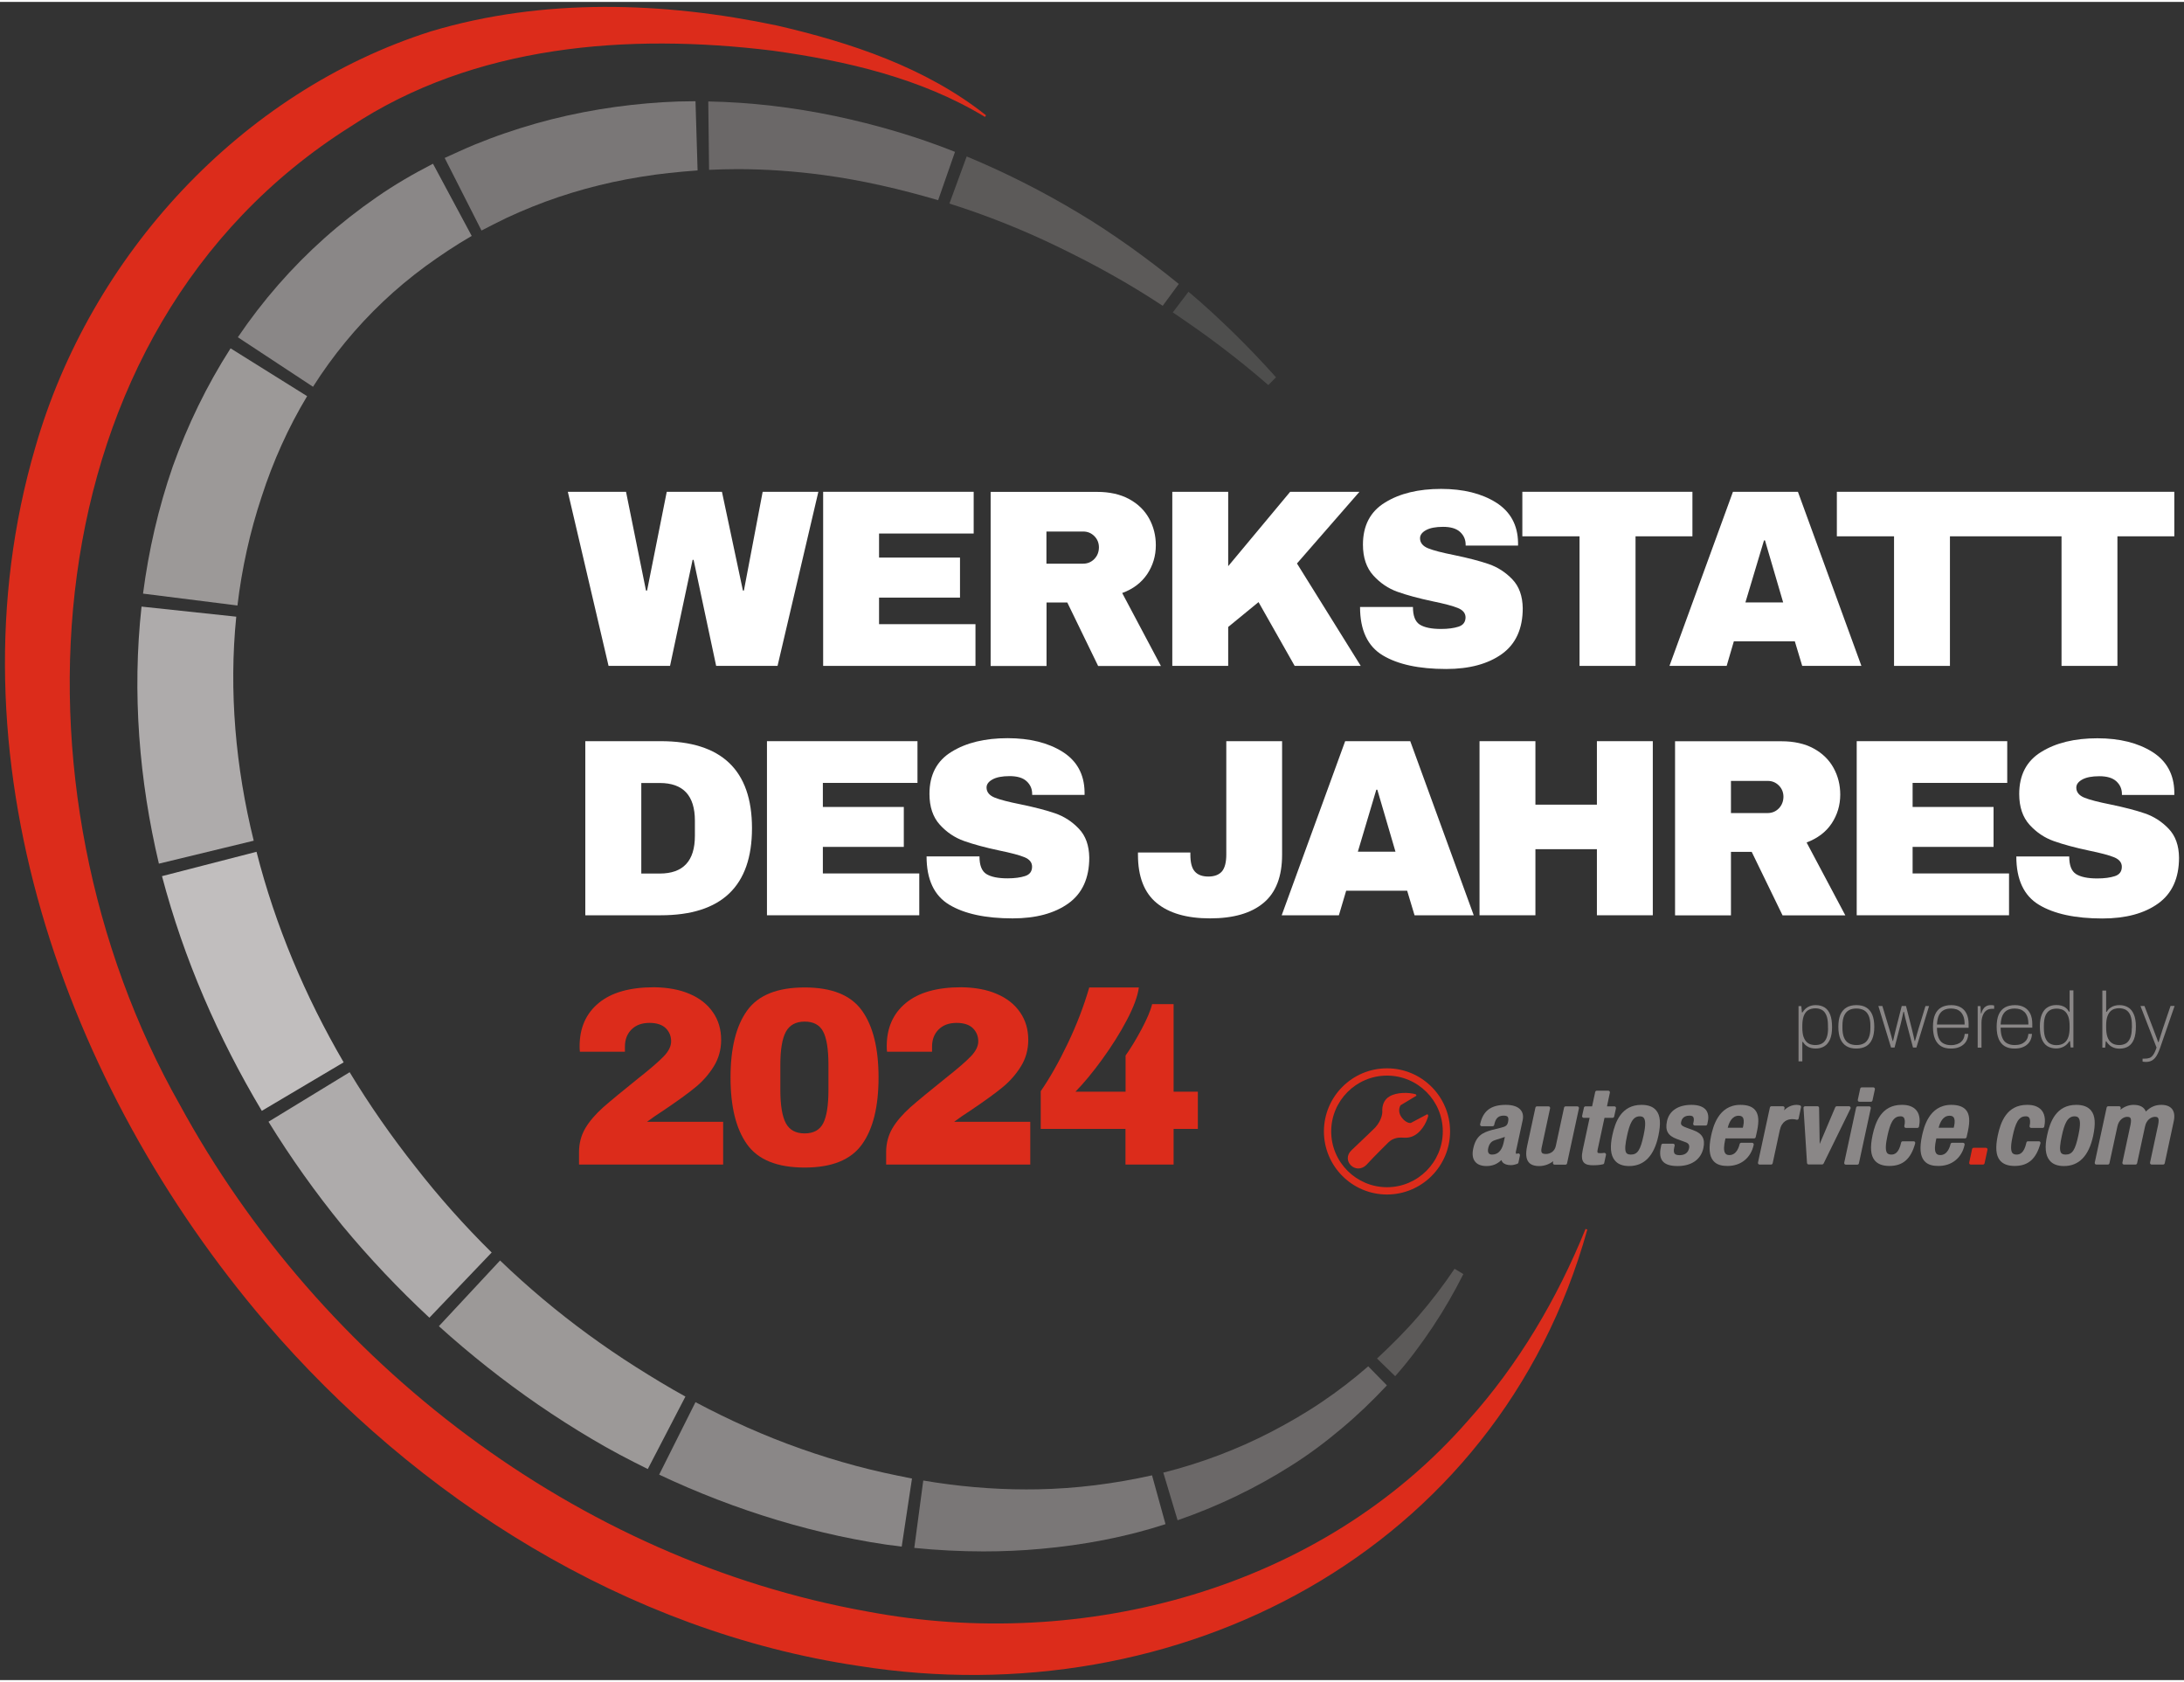
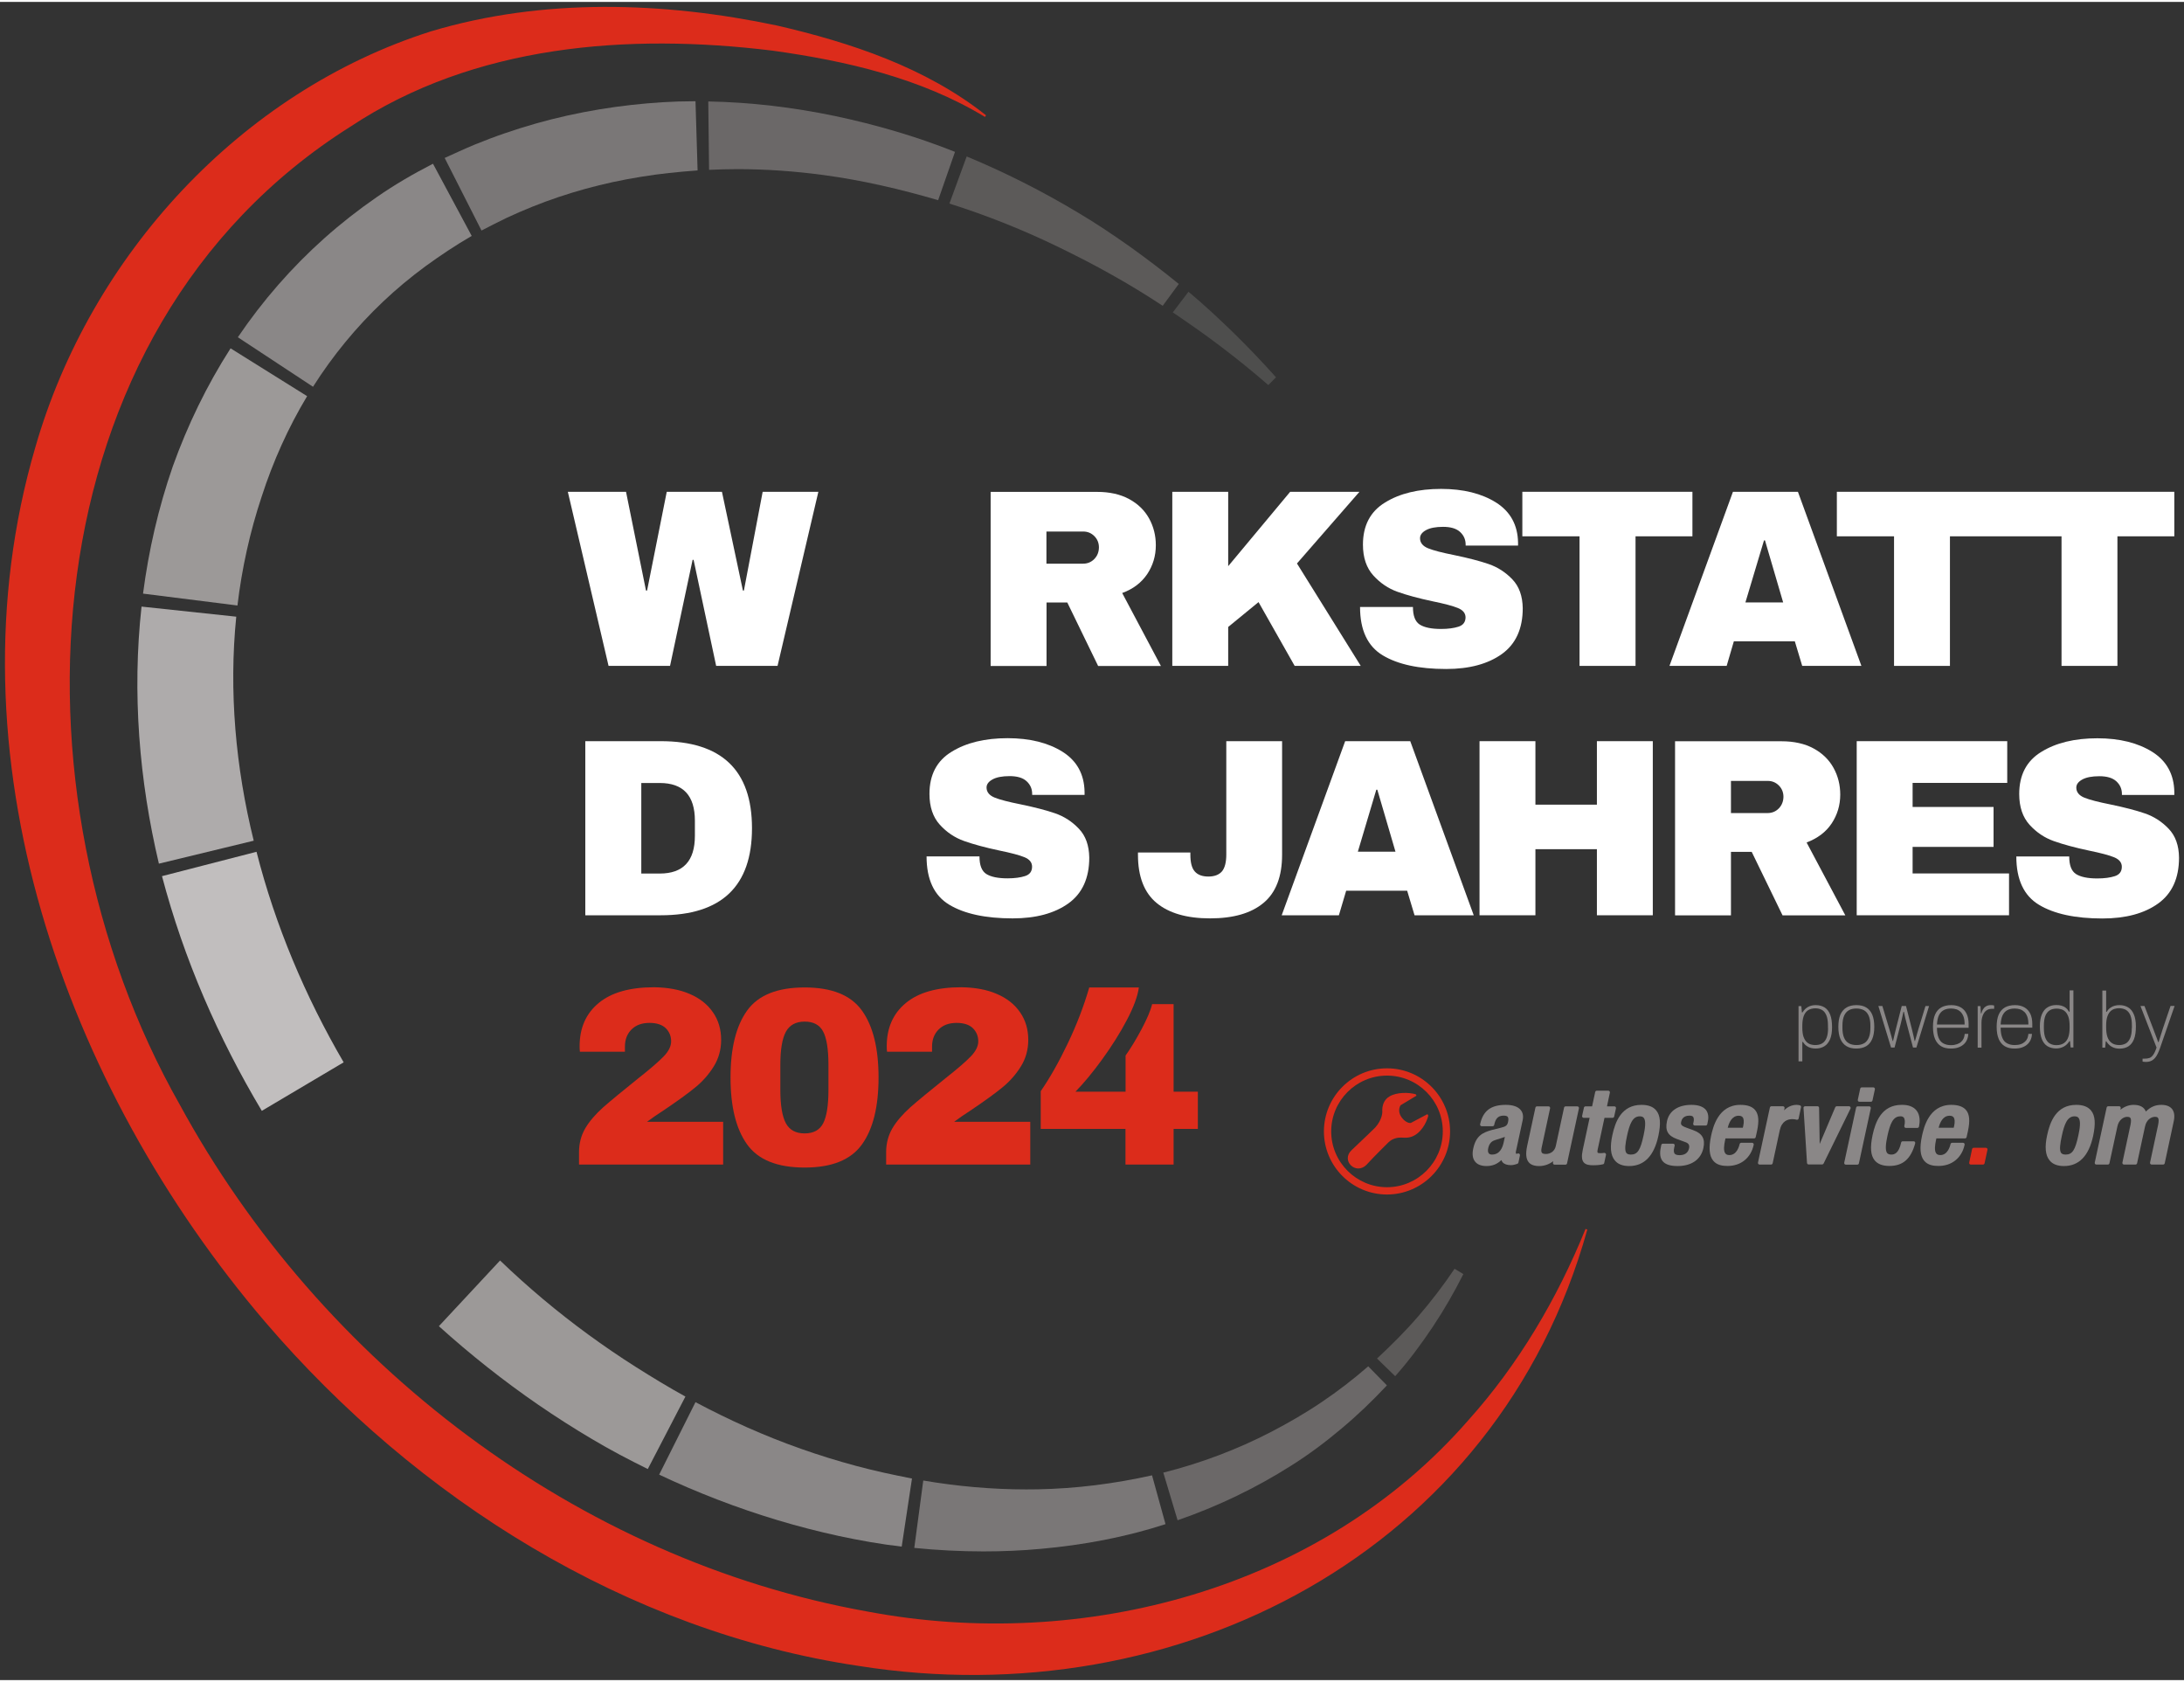
<svg xmlns="http://www.w3.org/2000/svg" version="1.1" x="0px" y="0px" viewBox="0 0 2188.1 1681" style="enable-background:new 0 0 2188.1 1681;" xml:space="preserve" width="200" height="154">
  <rect x="0" y="0" width="2188.1" height="1681" fill="#333333" stroke="none" />
  <style type="text/css">
	.st0{fill:#AEABAB;}
	.st1{fill:#9C9998;}
	.st2{fill:#8A8787;}
	.st3{fill:#7A7777;}
	.st4{fill:#6B6868;}
	.st5{fill:#5C5A59;}
	.st6{fill:#4E4E4D;}
	.st7{fill:#DC2C1B;}
	.st8{fill:#282727;}
	.st9{fill:#C1BEBE;}
	.st10{fill:#FFFFFF;}
	.st11{display:none;}
</style>
  <g id="Ebene_1">
    <path class="st9" d="M257,851.3l-94.7,24.4c21.9,83.1,56.4,162.1,100,235.1l82-48.6C305.7,996,275.7,924.9,257,851.3" />
    <path class="st0" d="M141.8,605.7c-9.5,86.5-2.4,173.9,17.4,257.5l95-23c-18.2-73.6-25-149.9-17.5-224.4L141.8,605.7z" />
    <path class="st1" d="M231,347c-23.8,37.1-43.1,77-57.9,118.3c-14.4,41.5-24.2,84.3-29.8,127.4l94.6,11.9   c4.4-37.1,12.5-73.7,24.2-108.9c11.4-35.3,26.6-69.2,45.6-100.8L231,347z" />
    <path class="st2" d="M433.8,162.1c-19.5,10-38.5,21-56.6,33.6c-18.1,12.5-35.5,26.1-52,40.8c-32.9,29.3-62.2,62.9-86.9,99.4   l75.3,49.6c19.7-31.1,43.3-59.8,70-85.1c13.4-12.7,27.6-24.5,42.5-35.5c15-10.9,30.4-21.2,46.5-30.5L433.8,162.1z" />
    <path class="st3" d="M695.1,99.5c-20.9,0-41.8,1.4-62.6,3.7c-21.4,2.4-42.7,5.9-63.9,10.6c-21.1,4.7-42,10.6-62.6,17.7   c-10.3,3.5-20.5,7.4-30.6,11.5c-10.1,4.2-19.9,8.8-29.9,13.3l36.9,72.7c8.3-4.2,16.6-8.6,25-12.6c8.5-3.9,17-7.7,25.8-11.2   c17.4-7,35.3-13,53.4-18c18.2-5,36.7-9,55.5-12c18.7-3.1,37.7-5,56.8-6.4l-2.1-69.3C696.2,99.5,695.7,99.5,695.1,99.5" />
    <path class="st4" d="M709.6,99.7l0.8,68.5c9.5-0.4,19-0.7,28.5-0.7c28.9,0,57.9,2.1,86.8,6c38.5,5.2,76.6,14.1,114.2,25.1   l16.9-48.4c-38.9-15.5-79.4-27.3-120.7-36C794.7,105.6,752.4,100.5,709.6,99.7" />
    <path class="st5" d="M968.5,154.8L951.2,202c37.5,11.8,74.2,26.5,109.8,43.8c17.8,8.7,35.5,17.7,52.8,27.5   c17.4,9.7,34.4,20.1,51.1,31.1l16.1-21.9c-16-13-32.4-25.5-49.2-37.5c-16.9-11.9-34.1-23.5-51.9-34   C1044.4,189.7,1007.1,170.8,968.5,154.8" />
    <path class="st6" d="M1190.7,290.3L1175,311c16.5,11.2,33,22.6,48.9,34.8c16,12.1,31.6,24.8,46.8,38l7.7-7.8   c-13.6-15.2-27.7-30-42.3-44.3C1221.5,317.5,1206.5,303.5,1190.7,290.3" />
    <path class="st7" d="M1590.3,1229.7c-90.1,323.3-410.8,487.9-730.1,437.1c-232-34.5-442.6-167.1-594.4-344.4   C64.7,1087.1-54.6,753.2,35.4,446.1C90.6,253.9,241.3,90,431.7,29.5C544.2-4.2,665.1-0.2,778.2,23.6c74.1,17.1,149.4,42.1,209.7,90   l-1.1,1.6c-64.3-39-139.3-56.2-212.9-66.4C629.1,31.1,475,42.8,351,125C26.2,329.8,2.2,790.8,180.1,1104.6   c141.1,259.3,398.5,455.7,688.8,507.7c215.9,40.8,454.3-22.1,602.1-191.5c49.9-55.5,88.9-121.2,117.5-191.7L1590.3,1229.7z" />
    <g>
      <path class="st2" d="M1869.6,1007.2c-2.7-1.6-5.9-2.3-9.8-2.3c-3.8,0-7,0.8-9.7,2.3c-2.7,1.6-4.7,3.9-6.2,7.1    c-1.4,3.2-2.1,7.3-2.1,12.3c0,5,0.7,9,2.1,12.3c1.4,3.2,3.5,5.6,6.2,7.2c2.7,1.6,5.9,2.3,9.7,2.3c3.9,0,7.1-0.8,9.8-2.3    c2.7-1.6,4.7-3.9,6.1-7.2c1.4-3.2,2.1-7.3,2.1-12.3c0-5-0.7-9.1-2.1-12.3C1874.3,1011.1,1872.3,1008.8,1869.6,1007.2z     M1873.9,1027.8c0,4.1-0.6,7.4-1.7,9.9c-1.1,2.5-2.7,4.4-4.8,5.5c-2.1,1.2-4.6,1.7-7.5,1.7c-2.9,0-5.4-0.6-7.5-1.7    c-2.1-1.2-3.7-3-4.8-5.5c-1.1-2.5-1.7-5.8-1.7-9.9v-2.4c0-4.1,0.6-7.4,1.7-9.9c1.1-2.5,2.7-4.3,4.8-5.5c2.1-1.2,4.6-1.7,7.5-1.7    c2.9,0,5.4,0.6,7.5,1.7c2.1,1.2,3.7,3,4.8,5.5c1.1,2.5,1.7,5.8,1.7,9.9V1027.8z" />
      <path class="st2" d="M2174.6,1005.8l-7.9,23.3c-0.3,0.8-0.6,1.8-0.9,2.9c-0.4,1.1-0.8,2.2-1.1,3.4c-0.4,1.2-0.8,2.4-1.1,3.5    c-0.4,1.1-0.7,2.1-0.9,3h-0.5c-0.4-1.2-0.9-2.6-1.5-4.2c-0.6-1.6-1.2-3.2-1.8-4.7c-0.6-1.6-1.1-2.9-1.5-4l-8.9-23.2h-4l16.1,41.6    c-1.1,3.4-2.3,5.9-3.5,7.5c-1.2,1.6-2.5,2.6-3.8,3c-1.3,0.4-2.8,0.6-4.2,0.6h-2.5v3c0.6,0.1,1.1,0.1,1.7,0.2    c0.6,0.1,1.1,0.1,1.6,0.1c2,0,3.7-0.3,5.2-1c1.5-0.6,2.7-1.6,3.8-2.8c1.1-1.2,2-2.7,2.9-4.5c0.9-1.8,1.7-3.9,2.5-6.2l14.4-41.6    H2174.6z" />
      <path class="st2" d="M1828,1007.2c-2.4-1.5-5.4-2.3-8.9-2.3c-2.9,0-5.4,0.6-7.6,1.8c-2.2,1.2-4.1,3-5.6,5.5h-0.6l-0.6-6.3h-2.8    v55.3h3.8v-19.4h0.6c1,1.6,2.2,2.9,3.6,3.9c1.4,1,2.8,1.7,4.4,2.1c1.6,0.4,3.2,0.6,4.7,0.6c3.4,0,6.4-0.8,8.8-2.3    c2.5-1.5,4.3-3.9,5.7-7c1.3-3.1,2-7.1,2-11.9c0-5.3-0.6-9.5-1.9-12.8C1832.3,1011.1,1830.4,1008.7,1828,1007.2z M1831.5,1027.8    c0,4.1-0.5,7.4-1.5,9.9c-1,2.5-2.5,4.4-4.4,5.5c-1.9,1.2-4.3,1.7-7.1,1.7c-1.3,0-2.7-0.2-4.2-0.6c-1.5-0.4-2.9-1.2-4.2-2.4    c-1.3-1.2-2.3-2.9-3.2-5.3c-0.8-2.3-1.2-5.4-1.2-9.3v-1.6c0-3.8,0.4-7,1.3-9.6c0.9-2.6,2.3-4.6,4.3-6c2-1.3,4.5-2,7.6-2    c2.3,0,4.4,0.5,6.3,1.5c1.9,1,3.4,2.8,4.5,5.3c1.1,2.5,1.7,5.9,1.7,10.4V1027.8z" />
      <path class="st2" d="M1922,1029c-0.3,1.1-0.7,2.3-1.1,3.8c-0.4,1.5-0.8,2.9-1.2,4.3c-0.4,1.4-0.8,2.7-1.1,3.7h-0.4    c-0.2-1.1-0.5-2.3-0.8-3.8c-0.3-1.5-0.7-2.9-1-4.3s-0.6-2.7-0.9-3.7l-5.9-23.2h-4.3l-5.9,23.2c-0.3,1.1-0.6,2.3-0.9,3.7    c-0.3,1.4-0.7,2.9-1,4.3c-0.3,1.4-0.6,2.7-0.9,3.8h-0.4c-0.3-1.1-0.6-2.3-1-3.7c-0.4-1.4-0.8-2.9-1.2-4.3    c-0.4-1.5-0.8-2.7-1.1-3.8l-7-23.2h-4l12.7,41.6h3.5l6.1-23.4c0.3-1,0.6-2.2,0.9-3.7c0.3-1.5,0.7-3,1-4.5c0.3-1.6,0.6-2.9,0.9-4.2    h0.5c0.3,1.2,0.6,2.6,0.9,4.2c0.3,1.6,0.7,3.1,1.1,4.5c0.4,1.5,0.7,2.6,0.9,3.6l6.2,23.5h3.4l12.7-41.6h-3.6L1922,1029z" />
      <path class="st2" d="M2132.2,1007.2c-2.5-1.5-5.4-2.3-8.8-2.3c-1.6,0-3.2,0.2-4.7,0.6c-1.6,0.4-3.1,1.1-4.4,2.1    c-1.4,0.9-2.6,2.3-3.6,4h-0.6v-21.3h-3.8v57.2h2.8l0.6-6.3h0.6c1.5,2.5,3.4,4.3,5.6,5.5c2.2,1.2,4.7,1.8,7.6,1.8    c3.5,0,6.5-0.8,8.9-2.3c2.4-1.5,4.3-3.9,5.6-7.2c1.3-3.3,1.9-7.5,1.9-12.8c0-4.9-0.7-8.8-2-11.9    C2136.5,1011,2134.7,1008.7,2132.2,1007.2z M2135.8,1027.8c0,4.4-0.6,7.8-1.7,10.3c-1.1,2.5-2.6,4.3-4.5,5.3c-1.9,1-4,1.5-6.3,1.5    c-3.1,0-5.7-0.7-7.6-2.1c-2-1.4-3.4-3.4-4.3-6c-0.9-2.6-1.3-5.8-1.3-9.6v-1.6c0-3.9,0.4-6.9,1.2-9.3c0.8-2.3,1.9-4.1,3.2-5.3    c1.3-1.2,2.7-2,4.2-2.4c1.5-0.4,2.9-0.6,4.2-0.6c2.8,0,5.2,0.6,7.1,1.7c1.9,1.2,3.4,3,4.4,5.5c1,2.5,1.5,5.8,1.5,9.9V1027.8z" />
      <path class="st2" d="M1994.6,1004.9c-2,0-3.7,0.4-5,1.3c-1.3,0.8-2.3,1.9-3,3.1c-0.7,1.2-1.2,2.5-1.5,3.8h-0.5l-0.4-7.2h-2.8v41.6    h3.8v-25.2c0-1.6,0.2-3.3,0.6-4.9c0.4-1.6,1-3.1,1.8-4.4c0.8-1.3,1.9-2.4,3.2-3.2c1.3-0.8,3-1.2,4.9-1.2h2.2v-3.3    c-0.3-0.1-0.7-0.2-1.3-0.3C1996,1004.9,1995.3,1004.9,1994.6,1004.9z" />
      <path class="st2" d="M1964.5,1007.2c-2.6-1.5-5.7-2.3-9.5-2.3c-4,0-7.4,0.8-10.1,2.3c-2.7,1.6-4.8,3.9-6.2,7.1    c-1.4,3.2-2.1,7.3-2.1,12.3c0,5,0.7,9,2.1,12.3c1.4,3.2,3.4,5.6,6.1,7.2c2.7,1.6,5.9,2.3,9.6,2.3c3.2,0,5.9-0.4,8.1-1.3    c2.2-0.8,4-2,5.4-3.4c1.4-1.4,2.4-3,3-4.7c0.7-1.7,1-3.5,1.1-5.3h-3.6c-0.1,1.4-0.4,2.8-0.9,4.2c-0.6,1.4-1.4,2.6-2.5,3.6    c-1.1,1.1-2.5,1.9-4.2,2.5c-1.7,0.6-3.7,1-6.2,1c-2.9,0-5.4-0.6-7.5-1.7c-2.1-1.1-3.7-2.9-4.8-5.5c-1.1-2.6-1.7-5.9-1.7-10.2h31.7    v-4c0-3.8-0.7-7.2-2-10C1969,1010.9,1967.1,1008.7,1964.5,1007.2z M1940.6,1024.3c0.2-3.7,0.8-6.7,1.9-9.1    c1.1-2.3,2.7-4.1,4.7-5.2c2-1.1,4.5-1.7,7.4-1.7c2,0,3.8,0.3,5.5,0.8c1.7,0.6,3.1,1.5,4.3,2.7c1.2,1.2,2.2,2.9,2.9,4.9    c0.7,2,1,4.5,1,7.6H1940.6z" />
      <path class="st2" d="M2073.5,1011.5h-0.6c-1-1.7-2.1-3-3.4-4c-1.3-1-2.7-1.6-4.3-2.1c-1.6-0.4-3.2-0.6-5-0.6    c-3.4,0-6.4,0.8-8.8,2.3c-2.5,1.5-4.3,3.8-5.7,7c-1.3,3.1-2,7.1-2,11.9c0,5.3,0.6,9.5,1.9,12.8c1.3,3.3,3.2,5.7,5.6,7.2    c2.5,1.5,5.4,2.3,8.9,2.3c2.6,0,5.1-0.6,7.4-1.8c2.3-1.2,4.2-3,5.8-5.5h0.6l0.6,6.3h2.8v-57.2h-3.8V1011.5z M2073.5,1027.3    c0,3.8-0.4,7-1.3,9.6c-0.9,2.6-2.3,4.6-4.3,6c-2,1.4-4.5,2.1-7.7,2.1c-2.3,0-4.4-0.5-6.3-1.5c-1.9-1-3.4-2.8-4.5-5.3    c-1.1-2.5-1.7-5.9-1.7-10.3v-2.4c0-4.1,0.5-7.4,1.5-9.9c1-2.5,2.5-4.3,4.4-5.5c1.9-1.2,4.3-1.7,7.1-1.7c1.3,0,2.7,0.2,4.2,0.6    c1.5,0.4,2.9,1.2,4.2,2.4c1.3,1.2,2.3,2.9,3.2,5.3c0.8,2.3,1.2,5.4,1.2,9.3V1027.3z" />
      <path class="st2" d="M2028.3,1007.2c-2.6-1.5-5.7-2.3-9.5-2.3c-4,0-7.4,0.8-10.1,2.3c-2.7,1.6-4.8,3.9-6.2,7.1    c-1.4,3.2-2.1,7.3-2.1,12.3c0,5,0.7,9,2.1,12.3c1.4,3.2,3.4,5.6,6.1,7.2c2.7,1.6,5.9,2.3,9.6,2.3c3.2,0,5.9-0.4,8.1-1.3    c2.2-0.8,4-2,5.4-3.4c1.4-1.4,2.4-3,3-4.7c0.7-1.7,1-3.5,1.1-5.3h-3.6c-0.1,1.4-0.4,2.8-0.9,4.2c-0.6,1.4-1.4,2.6-2.5,3.6    s-2.5,1.9-4.2,2.5c-1.7,0.6-3.7,0.9-6.2,0.9c-2.9,0-5.4-0.6-7.5-1.7c-2.1-1.1-3.7-2.9-4.8-5.5c-1.1-2.6-1.7-5.9-1.7-10.2h31.7v-4    c0-3.9-0.7-7.2-2-10C2032.8,1010.9,2030.9,1008.7,2028.3,1007.2z M2004.4,1024.3c0.2-3.7,0.8-6.7,1.9-9.1c1.1-2.3,2.7-4.1,4.7-5.2    c2-1.1,4.5-1.7,7.4-1.7c2,0,3.8,0.3,5.5,0.8c1.7,0.6,3.1,1.5,4.4,2.7c1.2,1.2,2.2,2.9,2.9,4.9c0.7,2,1,4.5,1,7.6H2004.4z" />
    </g>
    <g>
      <path class="st2" d="M1580.1,1106.3h-11.5c-0.8,0-1.4,0.5-1.6,1.3l-8.3,38.5c-1.2,5.5-5.8,7.9-9.8,7.9c-2.1,0-3.5-0.4-4.1-1.2    c-0.7-0.9-0.8-2.6-0.3-5l8.5-39.5c0.1-0.5,0-1-0.3-1.4c-0.3-0.4-0.8-0.6-1.3-0.6h-11.5c-0.8,0-1.4,0.5-1.6,1.3l-8.3,38.5    c-1.6,7.6-1.1,12.9,1.5,16.1c2.1,2.6,5.6,3.9,10.6,3.9c5.1,0,10.1-1.8,14.1-4.9l-0.3,1.5c-0.1,0.5,0,1,0.3,1.4    c0.3,0.4,0.8,0.6,1.3,0.6h10.9c0.8,0,1.4-0.5,1.6-1.3l11.9-55.1c0.1-0.5,0-1-0.3-1.4S1580.6,1106.3,1580.1,1106.3" />
      <path class="st2" d="M1507.7,1136.9l-1.3,5.9c-1.2,5.4-4.1,11.8-11.6,11.8c-1.5,0-2.5-0.4-3.2-1.2c-0.9-1.1-1.1-2.9-0.6-5.1    c0.8-3.9,2.7-6.5,5.6-7.7c1.3-0.5,3-1.1,4.9-1.6C1503.7,1138.3,1505.8,1137.6,1507.7,1136.9 M1508.6,1104.8    c-14.9,0-22.8,6-25.7,19.4c-0.1,0.5,0,1,0.3,1.4c0.3,0.4,0.8,0.6,1.3,0.6h10.9c0.8,0,1.4-0.5,1.6-1.3c1.2-5.6,3.3-9.3,9.4-9.3    c2.1,0,3.6,0.4,4.2,1.3c0.7,0.9,0.8,2.6,0.3,5c-0.8,3.9-2.8,4.7-7.1,5.8l-9.6,2.4c-8.6,2.5-15.4,5.5-18.2,18.5    c-1.2,5.6-0.6,10.1,1.9,13.1c2.3,2.9,6.2,4.4,11.4,4.4c5.9,0,10.7-1.9,14.9-6c0.3,0.8,0.7,1.6,1.2,2.2c1.7,1.9,4.5,2.9,8.3,2.9    c2,0,4.2-0.5,6.6-1.4c0.5-0.2,0.9-0.6,1-1.2l1.5-7.2c0.1-0.6-0.1-1.2-0.6-1.6s-1.1-0.5-1.7-0.2c-0.2,0.1-0.6,0.2-1.3,0.2    c-0.2,0-0.3,0-0.3-0.2c-0.2-0.3-0.4-0.9-0.2-1.8l6.8-31.5c0.9-4.2,0.3-7.6-1.9-10.3C1520.9,1106.6,1515.7,1104.8,1508.6,1104.8" />
      <path class="st2" d="M1607,1152.9c-1,0.2-2.3,0.3-3.9,0.3c-1.7,0-2.3-0.3-2.4-0.5c-0.2-0.2-0.5-1,0-3.3l6.8-31.6h8.1    c0.8,0,1.4-0.5,1.6-1.3l1.8-8.2c0.1-0.5,0-1-0.3-1.4c-0.3-0.4-0.8-0.6-1.3-0.6h-7.4l2.9-13.7c0.1-0.5,0-1-0.3-1.4    c-0.3-0.4-0.8-0.6-1.3-0.6h-11.5c-0.8,0-1.4,0.5-1.6,1.3l-3.1,14.4h-6.6c-0.8,0-1.4,0.5-1.6,1.3l-1.8,8.2c-0.1,0.5,0,1,0.3,1.4    c0.3,0.4,0.8,0.6,1.3,0.6h5.9l-6.9,32.2c-1.3,6.1-1,9.9,0.9,12.3c2.1,2.6,5.8,3,9.5,3c3.8,0,7.2-0.3,9.9-1    c0.6-0.1,1.1-0.6,1.2-1.2l1.8-8.2c0.1-0.5,0-1.1-0.4-1.5C1608.1,1153,1607.5,1152.8,1607,1152.9" />
      <path class="st2" d="M1633.9,1154.6c-2.8,0-3.8-0.9-4.4-1.5c-2.2-2.7-1-9.9,0.6-17.3c2.6-12,5.6-19.5,12.7-19.5    c1.9,0,3.3,0.5,4.1,1.6c2.4,3,1.2,10.8-0.2,17.3C1643.5,1150.2,1640.6,1154.6,1633.9,1154.6 M1644.6,1104.8    c-20.3,0-26.4,17.3-29.2,30.3c-2.6,11.9-1.8,20.2,2.4,25.3c3,3.8,7.9,5.7,14.4,5.7c15.1,0,25-10.2,29.3-30.3    c2.6-12.3,2-20.3-2.1-25.3C1656.4,1106.7,1651.4,1104.8,1644.6,1104.8" />
      <path class="st2" d="M1694.6,1104.8c-13.3,0-22.3,6-24.5,16.4c-2,9.4,0.9,14.5,9.9,17.8l8.7,3.2c3.1,1.1,4.2,3,3.5,6.2    c-1,4.5-4.3,6.8-9.5,6.8c-2.4,0-4-0.5-4.9-1.5c-0.9-1.1-1.1-3.3-0.4-6.3l0.4-1.7c0.1-0.5,0-1-0.3-1.4c-0.3-0.4-0.8-0.6-1.3-0.6    H1666c-0.8,0-1.4,0.5-1.6,1.3l-0.4,2c-1.4,6.4-0.8,10.9,1.7,14.1c2.7,3.4,7.7,5,15.1,5c13.9,0,23.4-6.6,25.8-18.1    c2-9.2-1.2-14.6-10.1-17.8l-6.8-2.5c-5.7-2.1-6-3.3-5.3-6.2c1.1-5.1,5.6-5.9,8.2-5.9c1.8,0,3.1,0.4,3.7,1.2c1,1.3,0.8,3.6,0.4,5.3    l-0.3,1.4c-0.1,0.5,0,1,0.3,1.4c0.3,0.4,0.8,0.6,1.3,0.6h10.9c0.8,0,1.4-0.5,1.6-1.3l0.5-2.5c1.1-4.9,0.4-9-2-12    C1706.2,1106.5,1701.4,1104.8,1694.6,1104.8" />
      <path class="st2" d="M1741.9,1115.7c1.9,0,3.2,0.5,4,1.5c1.3,1.6,1.5,4.6,0.6,8.8l-0.4,1.7h-15.1    C1732.2,1122.8,1735.1,1115.7,1741.9,1115.7 M1758.5,1110.1c-2.9-3.6-7.8-5.3-14.9-5.3c-22.6,0-27.6,23.4-29.3,31.1    c-2.5,11.8-1.9,19.9,2.1,24.8c3.8,4.7,9.8,5.3,14.5,5.3c13.3,0,23.3-8.1,26.1-21.2c0.1-0.5,0-1-0.3-1.4s-0.8-0.6-1.3-0.6h-10.9    c-0.8,0-1.4,0.5-1.6,1.3c-0.4,1.8-2.7,11-10.2,11c-1.9,0-3.2-0.5-4.1-1.6c-2.2-2.8-1.2-8.9-0.3-13.2l0.4-1.9h28.7    c0.8,0,1.4-0.5,1.6-1.3l1.3-5.8C1762.5,1121,1762,1114.4,1758.5,1110.1" />
      <path class="st2" d="M1803.3,1105.3c-0.7-0.2-1.6-0.5-3.2-0.5c-4.8,0-9,1.9-12.7,5.5l0.5-2.1c0.1-0.5,0-1-0.3-1.4    c-0.3-0.4-0.8-0.6-1.3-0.6h-11.5c-0.8,0-1.4,0.5-1.6,1.3l-11.9,55.1c-0.1,0.5,0,1,0.3,1.4c0.3,0.4,0.8,0.6,1.3,0.6h11.5    c0.8,0,1.4-0.5,1.6-1.3l7.1-33c2-9.3,8-11.2,12.6-11.2c2,0,3.9,0.5,4.3,0.6c0.4,0.1,0.9,0,1.3-0.2c0.4-0.2,0.6-0.6,0.7-1l2.4-11.3    C1804.6,1106.4,1804.1,1105.5,1803.3,1105.3" />
      <path class="st2" d="M1853.9,1107c-0.3-0.5-0.8-0.8-1.4-0.8h-12.3c-0.7,0-1.2,0.4-1.5,1l-15.6,36.8l-0.6-36.2    c0-0.9-0.7-1.6-1.6-1.6h-12.4c-0.5,0-0.9,0.2-1.2,0.5c-0.3,0.3-0.5,0.8-0.4,1.2l3.5,55.1c0.1,0.9,0.8,1.5,1.6,1.5h13.5    c0.6,0,1.2-0.4,1.5-0.9l27-55.1C1854.2,1108.1,1854.2,1107.5,1853.9,1107" />
      <path class="st2" d="M1872.7,1106.3h-11.5c-0.8,0-1.4,0.5-1.6,1.3l-11.9,55.1c-0.1,0.5,0,1,0.3,1.4c0.3,0.4,0.8,0.6,1.3,0.6h11.5    c0.8,0,1.4-0.5,1.6-1.3l11.9-55.1c0.1-0.5,0-1-0.3-1.4S1873.2,1106.3,1872.7,1106.3" />
      <path class="st2" d="M1876,1100.4l2.4-11.1c0.1-0.5,0-1-0.3-1.4c-0.3-0.4-0.8-0.6-1.3-0.6h-11.5c-0.8,0-1.4,0.5-1.6,1.3l-2.4,11.1    c-0.1,0.5,0,1,0.3,1.4c0.3,0.4,0.8,0.6,1.3,0.6h11.5C1875.2,1101.7,1875.8,1101.2,1876,1100.4" />
      <path class="st2" d="M1905.3,1104.8c-20.3,0-26.4,17.3-29.2,30.3c-2.6,12.3-2,20.3,2.1,25.3c3,3.7,7.9,5.6,14.7,5.6    c13.6,0,21.6-7,25.9-22.7c0.1-0.5,0-1-0.3-1.4c-0.3-0.4-0.8-0.6-1.3-0.6h-10.9c-0.8,0-1.4,0.5-1.6,1.3c-2.3,10.7-6.7,12-9.8,12    c-1.9,0-3.3-0.5-4.2-1.5c-2.4-3-1.1-10.8,0.3-17.3c2.6-12,5.6-19.5,12.8-19.5c1.6-0.1,2.7,0.3,3.5,1.2c1.2,1.5,1.5,4.5,0.6,8.4    c-0.1,0.5,0,1,0.3,1.4c0.3,0.4,0.8,0.6,1.3,0.6h11.5c0.8,0,1.4-0.5,1.6-1.3c0.8-3.9,1.6-11.2-2.6-16.3    C1916.9,1106.6,1912,1104.7,1905.3,1104.8" />
      <path class="st2" d="M1953.2,1115.7c1.9,0,3.2,0.5,4,1.5c1.3,1.6,1.5,4.6,0.6,8.8l-0.4,1.7h-15.1    C1943.5,1122.8,1946.4,1115.7,1953.2,1115.7 M1954.9,1104.8c-22.6,0-27.6,23.4-29.3,31.1c-2.5,11.8-1.9,19.9,2.1,24.8    c3.8,4.7,9.8,5.3,14.5,5.3c13.3,0,23.3-8.1,26.1-21.2c0.1-0.5,0-1-0.3-1.4s-0.8-0.6-1.3-0.6h-10.9c-0.8,0-1.4,0.5-1.6,1.3    c-0.4,1.8-2.7,11-10.2,11c-1.9,0-3.2-0.5-4.1-1.6c-2.2-2.8-1.2-8.9-0.3-13.2l0.4-1.9h28.7c0.8,0,1.4-0.5,1.6-1.3l1.3-5.8    c2.2-10.4,1.7-17-1.8-21.2C1966.9,1106.6,1962,1104.8,1954.9,1104.8" />
      <path class="st7" d="M1989.6,1147.8h-12.2c-0.8,0-1.4,0.5-1.6,1.3l-2.9,13.5c-0.1,0.5,0,1,0.3,1.4c0.3,0.4,0.8,0.6,1.3,0.6h12.2    c0.8,0,1.4-0.5,1.6-1.3l2.9-13.5c0.1-0.5,0-1-0.3-1.4C1990.5,1148.1,1990.1,1147.8,1989.6,1147.8" />
-       <path class="st2" d="M2030.8,1104.8c-20.3,0-26.4,17.3-29.2,30.3c-2.6,12.3-2,20.3,2.1,25.3c3,3.7,7.9,5.6,14.7,5.6    c13.6,0,21.6-7,25.9-22.7c0.1-0.5,0-1-0.3-1.4c-0.3-0.4-0.8-0.6-1.3-0.6h-10.9c-0.8,0-1.4,0.5-1.6,1.3c-2.3,10.7-6.7,12-9.8,12    c-1.9,0-3.3-0.5-4.2-1.5c-2.4-3-1.1-10.8,0.3-17.3c2.6-12,5.6-19.5,12.8-19.5c1.6-0.1,2.7,0.3,3.5,1.2c1.2,1.5,1.5,4.5,0.6,8.4    c-0.1,0.5,0,1,0.3,1.4c0.3,0.4,0.8,0.6,1.3,0.6h11.5c0.8,0,1.4-0.5,1.6-1.3c0.8-3.9,1.6-11.2-2.6-16.3    C2042.4,1106.6,2037.5,1104.7,2030.8,1104.8" />
      <path class="st2" d="M2069.5,1154.6c-2.8,0-3.8-0.9-4.4-1.5c-2.2-2.7-1-9.9,0.6-17.3c2.6-12,5.6-19.5,12.7-19.5    c1.9,0,3.3,0.5,4.1,1.6c2.4,3,1.2,10.8-0.2,17.3C2079.1,1150.2,2076.2,1154.6,2069.5,1154.6 M2080.2,1104.8    c-20.3,0-26.4,17.3-29.2,30.3c-2.6,11.9-1.8,20.2,2.4,25.3c3,3.8,7.9,5.7,14.4,5.7c15.1,0,25-10.2,29.3-30.3    c2.6-12.3,2-20.3-2.1-25.3C2091.9,1106.7,2087,1104.8,2080.2,1104.8" />
      <path class="st2" d="M2176.1,1108.9c-2.2-2.7-5.8-4.1-10.7-4.1c-6.1,0-10.9,2.1-15.5,6.7c-1.8-4.5-5.9-6.7-12.4-6.7    c-4.5,0-9.3,1.8-13.1,4.9l0.3-1.5c0.1-0.5,0-1-0.3-1.4c-0.3-0.4-0.8-0.6-1.3-0.6h-10.9c-0.8,0-1.4,0.5-1.6,1.3l-11.9,55.1    c-0.1,0.5,0,1,0.3,1.4c0.3,0.4,0.8,0.6,1.3,0.6h11.5c0.8,0,1.4-0.5,1.6-1.3l8-37c1.4-6.5,6.1-9.5,9.8-9.5c2.3,0,2.9,0.8,3.1,1    c0.9,1.1,0.9,3.4,0.2,7l-8.1,37.8c-0.1,0.5,0,1,0.3,1.4c0.3,0.4,0.8,0.6,1.3,0.6h11.5c0.8,0,1.4-0.5,1.6-1.3l8-37    c1.4-6.5,6.1-9.5,9.9-9.5c2.2,0,2.8,0.7,3,1c0.9,1.1,0.9,3.4,0.2,7l-8.1,37.8c-0.1,0.5,0,1,0.3,1.4s0.8,0.6,1.3,0.6h11.5    c0.8,0,1.4-0.5,1.6-1.3l9-41.9C2179,1116,2178.4,1111.8,2176.1,1108.9" />
      <path class="st7" d="M1384.9,1112c0,0.4-0.1,7.7-7,15.4c-1.6,1.7-12.9,12.5-23.8,22.8c-10.9,10.3,4.1,25.2,14.8,14.8    c9.4-10.2,19.9-20.3,22-22.5c2.1-2.1,6.5-5.2,13.2-4.9c4.8,0.3,10,0.5,15.6-3.9c8.8-6.9,11.3-18.1,11.3-18.1l-0.9-1.5l-16.6,8.8    c-2.2,0.5-6.6-1.5-9.7-6.2c-3.1-4.8-2-9.3-0.6-11.5l16-9.6l-0.8-1.4c-7-2-18.9-2.2-26.2,2.1    C1386.5,1099.5,1384.5,1105.6,1384.9,1112" />
      <path class="st7" d="M1389.6,1075.5c-30.8,0-55.9,25.1-55.9,55.9c0,30.8,25.1,55.9,55.9,55.9c30.8,0,55.9-25.1,55.9-55.9    C1445.5,1100.6,1420.5,1075.5,1389.6,1075.5 M1389.6,1194.6c-34.8,0-63.2-28.3-63.2-63.2c0-34.8,28.3-63.2,63.2-63.2    c34.8,0,63.2,28.3,63.2,63.2C1452.8,1166.3,1424.4,1194.6,1389.6,1194.6" />
    </g>
    <g>
      <path class="st10" d="M1124.3,592.1c11-4,19.3-10.4,25.1-19c5.7-8.6,8.6-18.2,8.6-28.9c0-9.6-2.2-18.5-6.7-26.7    c-4.5-8.2-11.2-14.7-20-19.5c-8.9-4.8-19.6-7.2-32.1-7.2H992.5v174.4h56v-63.6h20.8l30.9,63.6h62.9L1124.3,592.1z M1096.4,558    c-3,3.1-6.8,4.7-11.2,4.7h-36.8v-32.2h36.8c4.4,0,8.1,1.5,11.2,4.6c3,3,4.6,6.8,4.6,11.4C1100.9,551.1,1099.4,554.9,1096.4,558z" />
-       <polygon class="st10" points="977.3,623.3 880.7,623.3 880.7,596.7 961.8,596.7 961.8,556.6 880.7,556.6 880.7,532.5 975.5,532.5     975.5,490.7 824.7,490.7 824.7,665.1 977.3,665.1   " />
      <polygon class="st10" points="671.3,665.1 693.9,558.9 694.9,558.9 717.5,665.1 779,665.1 819.9,490.7 764.1,490.7 745.3,589.6     744.3,589.6 723.3,490.7 668,490.7 648.3,589.6 647.2,589.6 627.2,490.7 568.9,490.7 609.7,665.1   " />
      <path class="st10" d="M1461.3,625.8c-4.6,1.5-10.5,2.3-17.6,2.3c-9.6,0-16.7-1.5-21.3-4.4c-4.6-3-6.8-8.8-6.8-17.6h-53    c0,23.2,7.6,39.3,22.7,48.4c15.1,9.1,36.3,13.7,63.5,13.7c23.3,0,41.9-5,55.9-15c13.9-10,20.9-25.3,20.9-45.9    c-0.2-12.2-3.6-21.8-10.4-28.9c-6.8-7.1-14.7-12.2-23.7-15.3c-9-3.1-20.6-6.1-34.6-9c-12-2.4-20.7-4.6-26.1-6.8    c-5.4-2.2-8.1-5.6-8.1-10.1c0-3.2,2-5.9,6-8.1s9.7-3.3,17.1-3.3c7.6,0,13.3,1.7,17,5.1c3.7,3.4,5.6,7.6,5.6,12.7v1h52.5v-3    c-0.3-17.7-7.7-31.1-22.1-40.2c-14.4-9-32.7-13.6-55-13.6c-22.6,0-41.4,4.5-56.1,13.6c-14.8,9-22.2,23.1-22.2,42.2    c0,13,3.5,23.3,10.4,30.9c6.9,7.6,15,13.1,24.3,16.4c9.3,3.3,21,6.5,35.2,9.5c11.7,2.4,20.1,4.6,25.2,6.7c5.2,2.1,7.7,5.3,7.7,9.5    C1468.2,621.2,1465.9,624.3,1461.3,625.8z" />
      <polygon class="st10" points="1897.6,665.1 1953.6,665.1 1953.6,535.3 2065.4,535.3 2065.4,665.1 2121.4,665.1 2121.4,535.3     2178.4,535.3 2178.4,490.7 1840.3,490.7 1840.3,535.3 1897.6,535.3   " />
      <path class="st10" d="M1737.1,640.5h61.1l7.4,24.6h59.3l-63.6-174.4h-65.1l-63.6,174.4h57.3L1737.1,640.5z M1767.3,539.4h1    l18.2,62.1h-37.8L1767.3,539.4z" />
      <polygon class="st10" points="1230.5,626.1 1260.9,601.2 1297.1,665.1 1363.3,665.1 1299.4,562.5 1362,490.7 1292.6,490.7     1230.5,565.2 1230.5,490.7 1174.5,490.7 1174.5,665.1 1230.5,665.1   " />
      <polygon class="st10" points="1582.5,665.1 1638.6,665.1 1638.6,535.3 1695.6,535.3 1695.6,490.7 1525.2,490.7 1525.2,535.3     1582.5,535.3   " />
      <path class="st10" d="M661.9,740.5h-75.5v174.4h75.5c61,0,91.5-29.1,91.5-87.2C753.4,769.5,722.9,740.5,661.9,740.5z M696.2,835.3    c0,25.2-11.7,37.8-35.2,37.8h-18.5v-90.7h18.5c23.5,0,35.2,12.6,35.2,37.8V835.3z" />
      <path class="st10" d="M1057.2,812.8c-9-3.1-20.6-6.1-34.6-9c-12-2.4-20.7-4.6-26.1-6.8c-5.4-2.2-8.1-5.6-8.1-10.1    c0-3.2,2-5.9,6-8.1c4-2.2,9.7-3.3,17.1-3.3c7.6,0,13.3,1.7,17,5.1c3.7,3.4,5.6,7.6,5.6,12.7v1h52.5v-3    c-0.3-17.7-7.7-31.1-22.1-40.2c-14.4-9-32.7-13.6-55-13.6c-22.6,0-41.4,4.5-56.1,13.6c-14.8,9-22.2,23.1-22.2,42.2    c0,13,3.5,23.3,10.4,30.9c6.9,7.6,15,13,24.3,16.3c9.3,3.3,21,6.5,35.2,9.5c11.7,2.4,20.1,4.6,25.2,6.7c5.2,2.1,7.7,5.3,7.7,9.5    c0,4.7-2.3,7.9-7,9.4c-4.6,1.5-10.5,2.3-17.6,2.3c-9.6,0-16.7-1.5-21.3-4.4c-4.6-3-6.8-8.8-6.8-17.6h-53    c0,23.2,7.6,39.3,22.7,48.4c15.1,9.1,36.3,13.7,63.5,13.7c23.3,0,41.9-5,55.9-15c13.9-10,20.9-25.3,20.9-45.9    c-0.2-12.2-3.6-21.8-10.4-28.9C1074.2,821.1,1066.3,816,1057.2,812.8z" />
-       <polygon class="st10" points="824.4,846.4 905.5,846.4 905.5,806.4 824.4,806.4 824.4,782.3 919.2,782.3 919.2,740.5 768.4,740.5     768.4,914.9 921,914.9 921,873 824.4,873   " />
      <path class="st10" d="M2172.7,828.2c-6.8-7.1-14.7-12.2-23.7-15.3c-9-3.1-20.6-6.1-34.6-9c-12-2.4-20.7-4.6-26.1-6.8    c-5.4-2.2-8.1-5.6-8.1-10.1c0-3.2,2-5.9,6-8.1c4-2.2,9.7-3.3,17.1-3.3c7.6,0,13.3,1.7,17,5.1c3.7,3.4,5.6,7.6,5.6,12.7v1h52.5v-3    c-0.3-17.7-7.7-31.1-22.1-40.2c-14.4-9-32.7-13.6-55-13.6c-22.6,0-41.4,4.5-56.1,13.6c-14.8,9-22.2,23.1-22.2,42.2    c0,13,3.5,23.3,10.4,30.9c6.9,7.6,15,13,24.3,16.3c9.3,3.3,21,6.5,35.2,9.5c11.7,2.4,20.1,4.6,25.2,6.7c5.1,2.1,7.7,5.3,7.7,9.5    c0,4.7-2.3,7.9-7,9.4c-4.6,1.5-10.5,2.3-17.6,2.3c-9.6,0-16.7-1.5-21.3-4.4c-4.6-3-6.8-8.8-6.8-17.6h-53    c0,23.2,7.6,39.3,22.7,48.4c15.1,9.1,36.3,13.7,63.5,13.7c23.3,0,42-5,55.9-15c13.9-10,20.9-25.3,20.9-45.9    C2183,844.9,2179.5,835.3,2172.7,828.2z" />
      <polygon class="st10" points="1916.2,846.4 1997.3,846.4 1997.3,806.4 1916.2,806.4 1916.2,782.3 2011,782.3 2011,740.5     1860.2,740.5 1860.2,914.9 2012.8,914.9 2012.8,873 1916.2,873   " />
      <path class="st10" d="M1835.1,822.9c5.7-8.6,8.6-18.3,8.6-28.9c0-9.6-2.2-18.5-6.7-26.7c-4.5-8.2-11.2-14.7-20-19.5    c-8.9-4.8-19.6-7.2-32.1-7.2h-106.7v174.4h56v-63.6h20.8l30.9,63.6h62.9l-38.8-73C1821,837.8,1829.4,831.5,1835.1,822.9z     M1782.2,807.8c-3,3.1-6.8,4.7-11.2,4.7h-36.8v-32.2h36.8c4.4,0,8.1,1.5,11.2,4.6c3,3,4.6,6.8,4.6,11.4    C1786.7,800.8,1785.2,804.7,1782.2,807.8z" />
      <polygon class="st10" points="1599.9,804.1 1538.3,804.1 1538.3,740.5 1482.3,740.5 1482.3,914.9 1538.3,914.9 1538.3,848.7     1599.9,848.7 1599.9,914.9 1655.9,914.9 1655.9,740.5 1599.9,740.5   " />
      <path class="st10" d="M1347.7,740.5l-63.6,174.4h57.3l7.3-24.6h61.1l7.4,24.6h59.3l-63.6-174.4H1347.7z M1360.4,851.2l18.5-62.1h1    l18.2,62.1H1360.4z" />
      <path class="st10" d="M1284.6,740.5h-56V854c0,7.9-1.5,13.6-4.4,17c-3,3.4-7.5,5.1-13.6,5.1c-6.1,0-10.6-1.7-13.6-5.1    c-3-3.4-4.4-9-4.4-17v-2h-52.5v2.3c0,21.8,6.2,37.9,18.6,48.2c12.4,10.3,30.3,15.5,53.6,15.5c23.3,0,41.2-5.1,53.6-15.5    c12.4-10.3,18.6-26.4,18.6-48.2V740.5z" />
    </g>
    <path class="st5" d="M1457.3,1269c-11.2,16.6-23.3,32.5-36.3,47.5c-12.9,15-27,29-41.4,42.4l18.2,17.7   c13.8-15.5,26.1-32.2,37.5-49.2c11.4-17.1,21.7-34.9,30.8-53.1L1457.3,1269z" />
    <path class="st4" d="M1370.8,1366.7c-14.8,12.9-30.4,24.9-46.6,35.8c-16.2,11-33.1,20.7-50.3,29.7c-34.5,17.9-71,31.6-108.4,41   l14.3,47.7c40-13.8,78.3-32.2,113.8-54.7c17.8-11.2,34.6-23.8,50.6-37.3c16-13.4,31.1-27.9,45.3-43.1L1370.8,1366.7z" />
    <path class="st3" d="M1154.2,1475.9c-37.6,8.4-75.9,13.3-114.4,14c-3.9,0.1-7.8,0.1-11.7,0.1c-34.5,0-69-3.1-103.1-8.9l-9,67.5   c23,2.3,46.2,3.5,69.3,3.5c19.3,0,38.6-0.8,57.9-2.6c42.2-3.8,84.2-11.6,124.5-24.7L1154.2,1475.9z" />
    <path class="st2" d="M696.8,1402.6l-36.4,72.6c38.3,18.1,78,33.4,118.6,45.6c20.3,6.1,40.9,11.4,61.6,15.9   c20.7,4.4,41.7,8.2,62.8,10.6l10.3-68.2c-18.9-3.7-37.7-7.7-56.2-12.7c-18.6-5-37-10.7-55.1-17.1   C766.1,1436.5,730.8,1420.7,696.8,1402.6" />
    <path class="st1" d="M501,1260.7l-61.3,65.8c31.5,28.4,64.8,54.8,99.7,78.8c17.5,12,35.3,23.4,53.6,34.2c18.2,10.9,37,20.7,56,30.1   l37.7-72.6c-16.9-9.3-33.3-19.3-49.6-29.6c-16.3-10.3-32.2-21.2-47.7-32.5C558.3,1312.2,528.8,1287.4,501,1260.7" />
-     <path class="st0" d="M350.3,1072.1l-81.3,49.6c22.3,36.2,47,70.9,73.8,103.8c27.1,32.7,56.3,63.6,87.4,92.5l62.4-65.3   c-27.4-27-53-55.8-76.6-86.1C392.2,1136.5,370.2,1105,350.3,1072.1" />
    <g>
      <path class="st7" d="M691,993.7c10.1,4.3,17.8,10.4,23.3,18.4c5.5,7.9,8.2,17.2,8.2,27.6c0,9.8-2.5,18.7-7.4,26.6    c-4.9,7.9-11.1,15-18.5,21c-7.4,6.1-17.7,13.5-30.7,22.3c-7.3,4.7-13.2,8.8-17.7,12.2h76.3v42.8H580.1v-12.2c0-9,2.1-16.9,6.2-24    c4.1-7,10.2-14.1,18.1-21.2c8.1-7.1,19.8-16.7,35-28.9c12.2-9.6,20.7-17,25.6-22.1c4.9-5.1,7.4-10.1,7.4-15    c0-5.2-1.8-9.6-5.4-13.2c-3.6-3.5-9.1-5.3-16.3-5.3c-7.6,0-13.6,2.2-18,6.6c-4.4,4.4-6.6,10.1-6.6,17.2v5.1h-45.1    c-0.2-1.4-0.3-3.2-0.3-5.6c0-18.3,6.4-32.7,19.1-43.2c12.8-10.6,31.3-15.8,55.6-15.8C669,987.2,680.9,989.3,691,993.7z" />
      <path class="st7" d="M863.6,1010.4c11.1,15.5,16.6,37.8,16.6,67c0,29.2-5.5,51.6-16.6,67c-11.1,15.5-30.2,23.2-57.4,23.2    c-27.4,0-46.6-7.7-57.7-23.2c-11.1-15.5-16.6-37.8-16.6-67c0-29.2,5.5-51.6,16.6-67c11.1-15.5,30.3-23.2,57.7-23.2    C833.4,987.2,852.5,994.9,863.6,1010.4z M787.4,1031.5c-3.7,6.8-5.6,17.8-5.6,33.2v25.1c0,15.5,1.9,26.7,5.6,33.5    c3.7,6.8,10,10.1,18.8,10.1c8.8,0,15-3.4,18.5-10.1c3.5-6.8,5.3-17.9,5.3-33.5v-25.1c0-15.5-1.8-26.7-5.3-33.3    c-3.5-6.7-9.7-10-18.5-10C797.4,1021.4,791.1,1024.8,787.4,1031.5z" />
      <path class="st7" d="M998.7,993.7c10.1,4.3,17.8,10.4,23.3,18.4c5.5,7.9,8.2,17.2,8.2,27.6c0,9.8-2.5,18.7-7.4,26.6    c-4.9,7.9-11.1,15-18.5,21c-7.4,6.1-17.7,13.5-30.7,22.3c-7.3,4.7-13.2,8.8-17.7,12.2h76.3v42.8H887.8v-12.2c0-9,2.1-16.9,6.2-24    c4.1-7,10.2-14.1,18.1-21.2c8.1-7.1,19.8-16.7,35-28.9c12.2-9.6,20.7-17,25.6-22.1c4.9-5.1,7.4-10.1,7.4-15    c0-5.2-1.8-9.6-5.4-13.2c-3.6-3.5-9.1-5.3-16.3-5.3c-7.6,0-13.6,2.2-18,6.6c-4.4,4.4-6.6,10.1-6.6,17.2v5.1h-45.1    c-0.2-1.4-0.3-3.2-0.3-5.6c0-18.3,6.4-32.7,19.1-43.2c12.8-10.6,31.3-15.8,55.6-15.8C976.8,987.2,988.6,989.3,998.7,993.7z" />
      <path class="st7" d="M1128.9,1020c-6.9,13.1-15.2,26.2-24.7,39.3c-9.5,13.1-18.5,23.9-26.7,32.3h50.2v-36.2    c5.2-7.4,10.6-16.2,16-26.4c5.4-10.1,9-18.5,10.6-25.1h21.5v87.7h24.3v37.3h-24.3v35.7h-48.2v-35.7h-84.9v-37.8    c9.1-13.2,18.2-29.2,27.1-47.9c9-18.8,16.1-37.4,21.5-56h49.7C1139.8,996,1135.8,1006.9,1128.9,1020z" />
    </g>
  </g>
  <g id="zahl_x5F_offen" class="st11">
</g>
</svg>